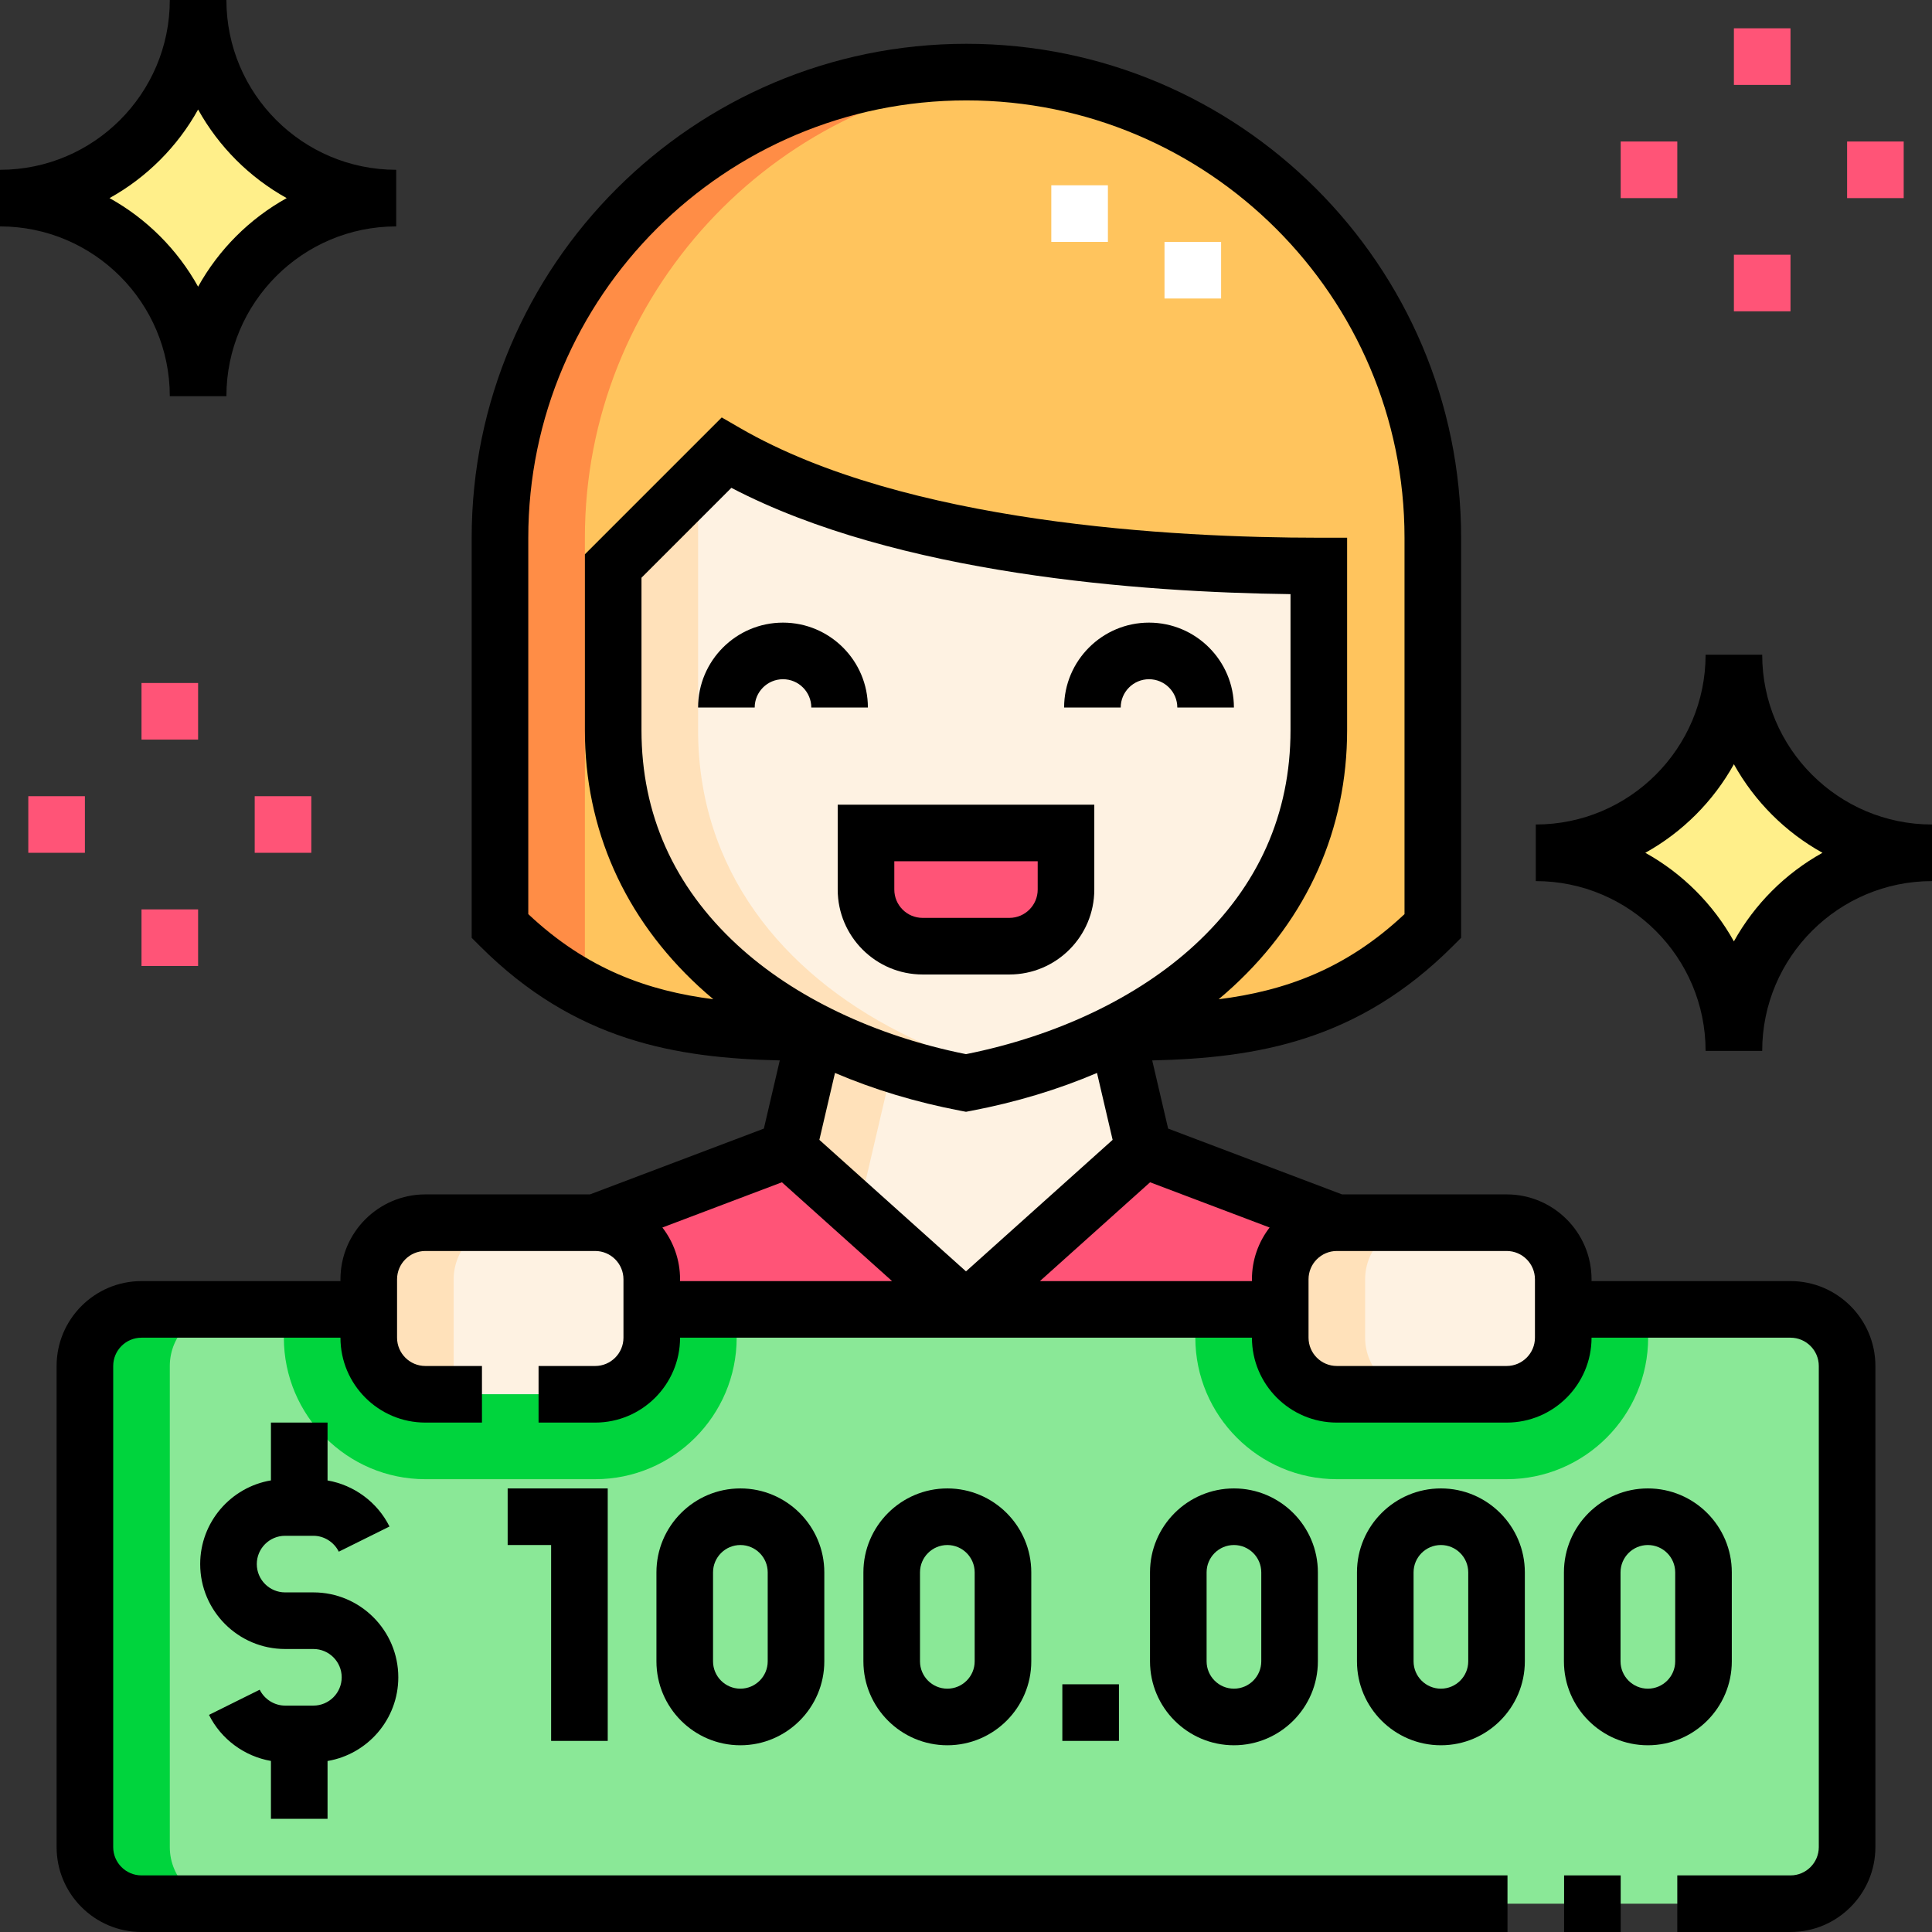
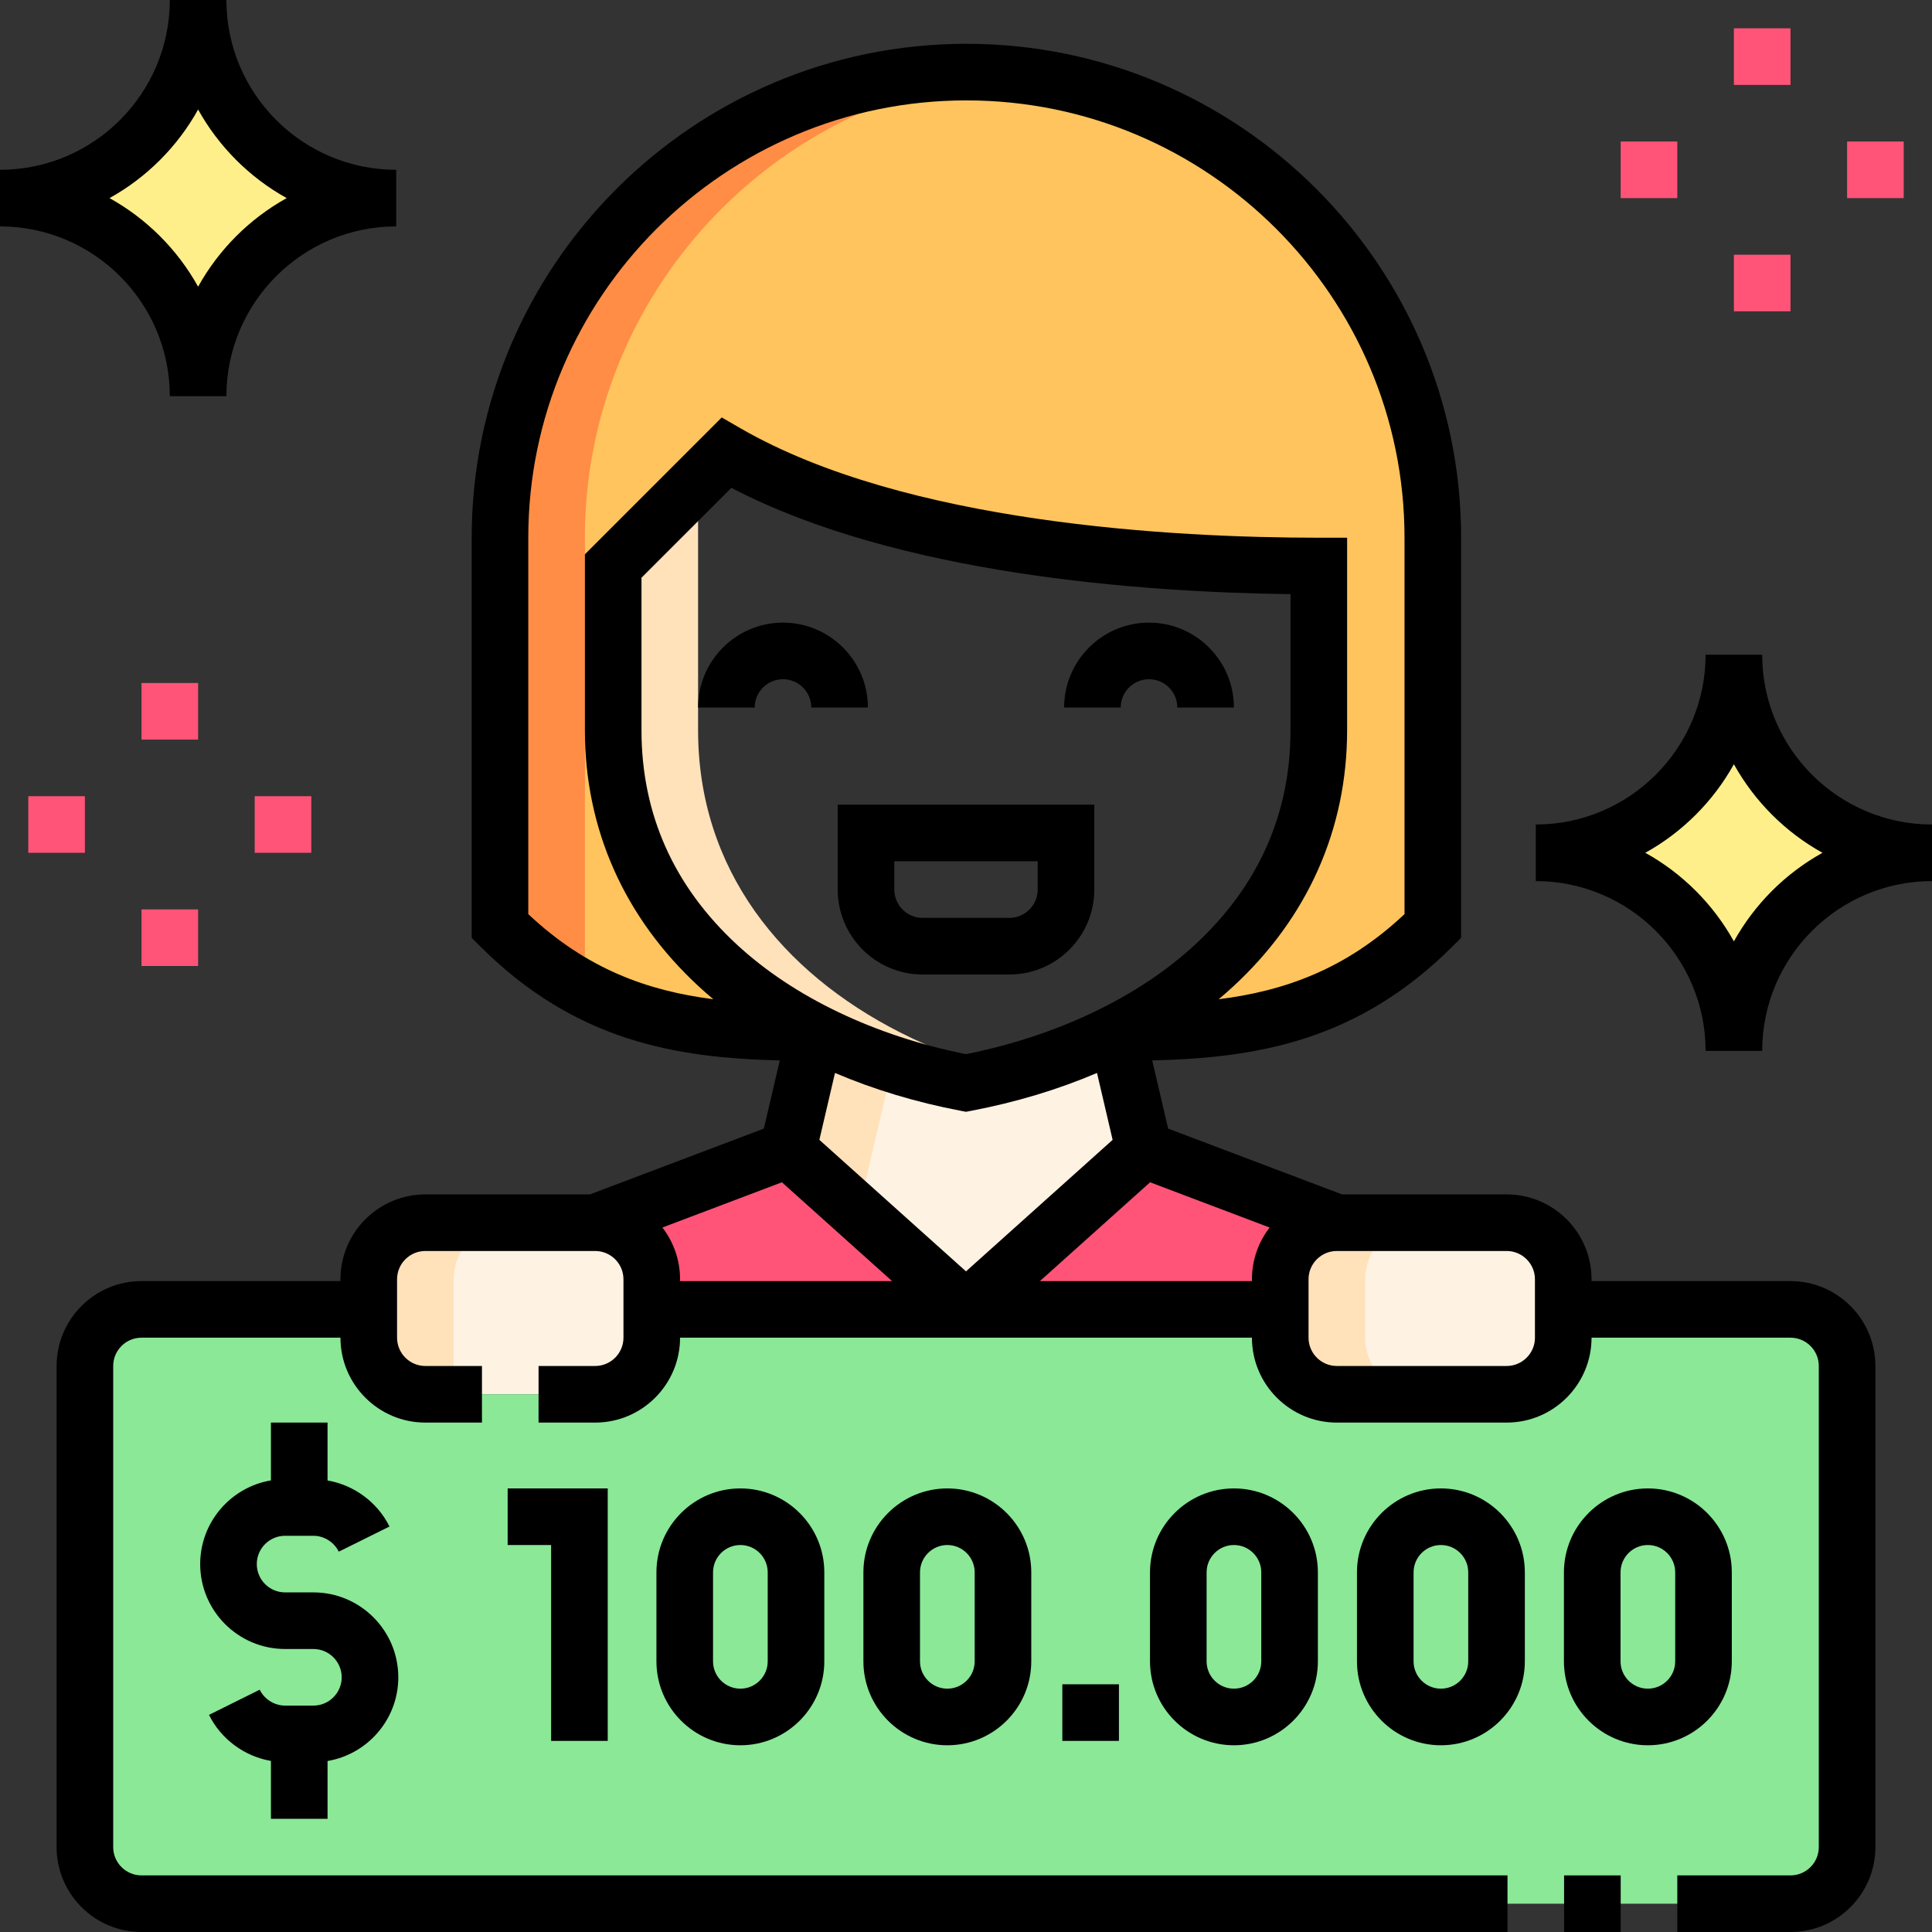
<svg xmlns="http://www.w3.org/2000/svg" id="Capa_1" enable-background="new 0 0 511.999 511.999" height="512" viewBox="0 0 511.999 511.999" width="512">
  <rect x="0" y="0" width="511.999" height="511.999" fill="#333333" stroke="none" />
  <g>
    <path clip-rule="evenodd" d="m49 9s17 40 44 43c0 0-45 27-44 38 0 0-15-35-38-38 0 0 40-14 38-43z" fill="#ffef8a" fill-rule="evenodd" />
    <path clip-rule="evenodd" d="m459 183s17 40 44 43c0 0-45 27-44 38 0 0-15-35-38-38 0 0 40-14 38-43z" fill="#ffef8a" fill-rule="evenodd" />
    <g>
      <g>
        <g>
          <path d="m52.5 256h-15v-15h15zm30-30h-15v-15h15zm-60 0h-15v-15h15zm30-30h-15v-15h15zm422-113.5h-15v-15h15zm30-30h-15v-15h15zm-60 0h-15v-15h15zm30-30h-15v-15h15z" fill="#ff5477" />
        </g>
        <g clip-rule="evenodd" fill-rule="evenodd">
          <path d="m132.501 245.423c26.712 26.712 55.719 28.2 83.582 28.201-31.334-15.918-53.582-43.102-53.582-80.122v-43.5l30-30c39.676 22.907 102.866 30 156.999 30v43.5c0 37.022-22.248 64.206-53.583 80.122 27.862 0 57.082-1.488 83.794-28.2v-102.923c0-68.103-55.557-123.393-123.605-123.393s-123.605 55.29-123.605 123.393z" fill="#ffc45d" />
-           <path d="m162.5 193.501c0 37.02 22.248 64.204 53.582 80.122 12.19 6.193 25.754 10.679 39.918 13.377 14.164-2.698 27.728-7.185 39.917-13.377 31.334-15.917 53.582-43.1 53.582-80.123v-43.5c-54.133 0-117.323-7.093-156.999-30l-30 30zm67 27.246h53v15c0 8.249-6.751 15-15 15h-23.001c-8.249 0-15-6.75-15-15v-15z" fill="#fef2e2" />
-           <path d="m229.5 220.747v15c0 8.25 6.751 15 15 15h23c8.249 0 15-6.751 15-15v-15z" fill="#ff5477" />
          <path d="m339.275 354.501c0 8.249 6.751 15 15 15h45c8.249 0 15-6.75 15-15v-15.476c0-8.249-6.751-15-15-15h-45c-8.249 0-15 6.75-15 15zm-166.551-15.476c0-8.249-6.751-15-15-15h-45c-8.249 0-15 6.75-15 15v15.476c0 8.249 6.751 15 15 15h45c8.249 0 15-6.75 15-15z" fill="#fef2e2" />
          <path d="m354.275 369.5c-8.249 0-15-6.751-15-15v-7.5h-83.276-83.275v7.5c0 8.249-6.751 15-15 15h-45c-8.249 0-15-6.751-15-15v-7.5h-60.225c-8.248 0-15 6.752-15 15v127.5c0 8.248 6.75 15 15 15h437c8.25 0 15-6.75 15-15v-127.499c0-8.25-6.752-15-15-15h-60.225v7.5c0 8.249-6.751 15-15 15h-44.999z" fill="#8ae897" />
-           <path d="m354.275 369.5c-8.249 0-15-6.751-15-15v-7.5h-22.5v7.5c0 20.667 16.832 37.499 37.5 37.499h45c20.667 0 37.499-16.832 37.499-37.499v-7.5h-22.5v7.5c0 8.249-6.751 15-15 15zm-294.276-22.499h-22.5c-8.248 0-15 6.752-15 15v127.499c0 8.248 6.75 15 15 15h22.5c-8.25 0-15-6.752-15-15v-127.499c0-8.248 6.752-15 15-15zm135.225 0h-22.5v7.5c0 8.249-6.751 15-15 15h-45c-8.249 0-15-6.751-15-15v-7.5h-22.5v7.5c0 20.667 16.832 37.499 37.5 37.499h45c20.667 0 37.5-16.832 37.5-37.499z" fill="#00d43d" />
          <path d="m255.999 347.001-47.173-42.311-51.103 19.335c8.249 0 15 6.75 15 15v7.976z" fill="#ff5477" />
          <path d="m303.172 304.69-47.173 42.311h83.276v-7.976c0-8.249 6.751-15 15-15z" fill="#ff5477" />
          <path d="m255.999 347.001 47.173-42.311-7.255-31.066c-12.189 6.192-25.753 10.678-39.917 13.376-14.164-2.698-27.728-7.185-39.917-13.378l-7.255 31.067z" fill="#fef2e2" />
          <path d="m135.224 324.025h-22.5c-8.249 0-15 6.75-15 15v15.476c0 8.249 6.751 15 15 15h7.5v-30.476c0-8.25 6.751-15 15-15zm241.551 0h-22.5c-8.249 0-15 6.75-15 15v15.476c0 8.249 6.751 15 15 15h22.5c-8.249 0-15-6.751-15-15v-15.476c0-8.25 6.751-15 15-15z" fill="#ffe1ba" />
          <path d="m236.611 282.053c-7.155-2.318-14.037-5.132-20.529-8.431l-7.255 31.067 18.593 16.677z" fill="#ffe1ba" />
          <path d="m162.5 193.501c0 37.02 22.248 64.204 53.582 80.122 12.19 6.193 25.754 10.679 39.918 13.377 3.798-.723 7.553-1.576 11.25-2.555-10.09-2.673-19.747-6.291-28.668-10.822-31.334-15.917-53.582-43.105-53.582-80.122v-66l-22.5 22.5z" fill="#ffe1ba" />
          <path d="m132.501 245.423c7.35 7.35 14.874 12.787 22.5 16.812v-119.734c0-64.307 49.54-117.181 112.355-122.876-72.085-6.532-134.855 50.191-134.855 122.876z" fill="#ff8d46" />
        </g>
        <g>
-           <path d="m323.605 79.107h-15v-15h15zm-30-15h-15v-15h15z" fill="#fff" />
-         </g>
+           </g>
      </g>
      <g>
        <path d="m207.5 165.001c-12.407 0-22.5 10.094-22.5 22.5h15c0-4.136 3.364-7.5 7.5-7.5s7.5 3.364 7.5 7.5h15c0-12.406-10.093-22.5-22.5-22.5z" />
        <path d="m304.5 165.001c-12.407 0-22.5 10.094-22.5 22.5h15c0-4.136 3.364-7.5 7.5-7.5s7.5 3.364 7.5 7.5h15c0-12.406-10.094-22.5-22.5-22.5z" />
        <g>
          <path d="m173.962 416.69v23.579c0 12.266 9.979 22.245 22.245 22.245s22.244-9.979 22.244-22.245v-23.579c0-12.266-9.979-22.244-22.244-22.244s-22.245 9.979-22.245 22.244zm29.489 0v23.579c0 3.995-3.25 7.245-7.244 7.245s-7.245-3.25-7.245-7.245v-23.579c0-3.994 3.25-7.244 7.245-7.244s7.244 3.25 7.244 7.244z" />
          <path d="m161.054 461.354v-66.908h-26.519v15h11.519v51.908z" />
          <path d="m228.81 416.69v23.579c0 12.266 9.979 22.245 22.245 22.245s22.244-9.979 22.244-22.245v-23.579c0-12.266-9.979-22.244-22.244-22.244s-22.245 9.979-22.245 22.244zm29.488 0v23.579c0 3.995-3.25 7.245-7.244 7.245s-7.245-3.25-7.245-7.245v-23.579c0-3.994 3.25-7.244 7.245-7.244s7.244 3.25 7.244 7.244z" />
          <path d="m304.763 416.69v23.579c0 12.266 9.979 22.245 22.245 22.245s22.244-9.979 22.244-22.245v-23.579c0-12.266-9.979-22.244-22.244-22.244s-22.245 9.979-22.245 22.244zm29.488 0v23.579c0 3.995-3.25 7.245-7.244 7.245s-7.245-3.25-7.245-7.245v-23.579c0-3.994 3.25-7.244 7.245-7.244s7.244 3.25 7.244 7.244z" />
          <path d="m381.854 394.446c-12.266 0-22.244 9.979-22.244 22.244v23.579c0 12.266 9.979 22.245 22.244 22.245s22.244-9.979 22.244-22.245v-23.579c0-12.265-9.978-22.244-22.244-22.244zm7.244 45.824c0 3.995-3.25 7.245-7.244 7.245s-7.244-3.25-7.244-7.245v-23.58c0-3.994 3.25-7.244 7.244-7.244s7.244 3.25 7.244 7.244z" />
          <path d="m458.945 440.27v-23.58c0-12.266-9.979-22.244-22.244-22.244s-22.244 9.979-22.244 22.244v23.579c0 12.266 9.979 22.245 22.244 22.245s22.244-9.979 22.244-22.244zm-15 0c0 3.995-3.25 7.245-7.244 7.245s-7.244-3.25-7.244-7.245v-23.58c0-3.994 3.25-7.244 7.244-7.244s7.244 3.25 7.244 7.244z" />
          <path d="m281.531 446.354h15v15h-15z" />
          <path d="m86.803 482v-15.318c10.627-1.791 18.75-11.053 18.75-22.182 0-12.406-10.093-22.5-22.5-22.5h-7.5c-4.135 0-7.5-3.364-7.5-7.5s3.364-7.5 7.5-7.5h7.5c2.819 0 5.46 1.652 6.729 4.21l13.437-6.668c-3.215-6.479-9.423-10.996-16.417-12.206v-15.335h-15v15.318c-10.627 1.791-18.75 11.053-18.75 22.182 0 12.406 10.093 22.5 22.5 22.5h7.5c4.136 0 7.5 3.364 7.5 7.5s-3.364 7.5-7.5 7.5h-7.5c-2.819 0-5.461-1.652-6.73-4.21l-13.437 6.668c3.215 6.479 9.423 10.995 16.416 12.206v15.335z" />
        </g>
        <path d="m474.5 339.501h-52.725v-.477c0-12.406-10.093-22.499-22.5-22.499h-43.629l-46.08-17.435-4.219-18.067c27.616-.644 54.456-5.086 79.667-30.297l2.197-2.197v-106.028c0-72.175-58.813-130.894-131.105-130.894s-131.106 58.719-131.106 130.894v106.028l2.197 2.197c25.201 25.2 51.949 29.649 79.455 30.296l-4.22 18.068-46.08 17.435h-43.628c-12.407 0-22.5 10.093-22.5 22.499v.477h-52.724c-12.407 0-22.5 10.094-22.5 22.5v127.499c0 12.406 10.093 22.499 22.5 22.499h362v-15h-362c-4.136 0-7.5-3.364-7.5-7.499v-127.499c0-4.136 3.364-7.5 7.5-7.5h52.725c0 12.406 10.093 22.499 22.5 22.499h15v-15h-15c-4.136 0-7.5-3.364-7.5-7.499v-15.477c0-4.135 3.364-7.499 7.5-7.499h45c4.135 0 7.5 3.364 7.5 7.499v.477 15c0 4.135-3.365 7.499-7.5 7.499h-15v15h15c12.407 0 22.5-10.093 22.5-22.499h151.551c0 12.406 10.093 22.499 22.5 22.499h45c12.406 0 22.5-10.093 22.5-22.499h52.724c4.136 0 7.5 3.364 7.5 7.5v127.499c0 4.135-3.364 7.499-7.5 7.499h-30v15h30c12.407 0 22.5-10.093 22.5-22.499v-127.499c0-12.406-10.094-22.5-22.5-22.5zm-179.642-37.43-38.858 34.855-38.859-34.854 4.141-17.73c10.281 4.386 21.448 7.767 33.315 10.027l1.403.268 1.403-.268c11.867-2.26 23.034-5.641 33.314-10.027zm21.769-51.659c-15.028 13.873-36.514 24.124-60.627 28.947-24.113-4.823-45.599-15.074-60.628-28.948-16.835-15.542-25.372-34.689-25.372-56.91v-40.394l23.825-23.825c43.965 22.961 108.518 27.677 148.174 28.172v36.047c0 22.222-8.536 41.369-25.372 56.911zm-176.627-107.911c0-63.904 52.084-115.894 116.105-115.894s116.105 51.99 116.105 115.894v99.75c-15.586 14.665-31.891 20.379-49.263 22.564 1.314-1.105 2.605-2.227 3.855-3.381 19.755-18.237 30.197-41.728 30.197-67.933v-51h-7.5c-38.478 0-109.553-3.767-153.249-28.995l-4.984-2.878-36.266 36.267v46.606c0 26.204 10.442 49.694 30.197 67.932 1.245 1.149 2.53 2.268 3.838 3.368-17.265-2.196-33.488-7.918-49.035-22.549zm35.538 182.803 31.677-11.986 29.191 26.183h-56.182v-.477c0-5.162-1.752-9.919-4.686-13.72zm100.055 14.197 29.191-26.183 31.677 11.986c-2.934 3.801-4.686 8.558-4.686 13.72v.477zm131.182 15c0 4.135-3.364 7.499-7.5 7.499h-45c-4.135 0-7.5-3.364-7.5-7.499v-15.477c0-4.135 3.364-7.499 7.5-7.499h45c4.135 0 7.5 3.364 7.5 7.499z" />
        <path d="m414.5 496.999h15v15h-15z" />
        <path d="m45 105h15c0-24.813 20.187-45 45-45v-15c-24.813 0-45-20.187-45-45h-15c0 24.813-20.187 45-45 45v15c24.813 0 45 20.187 45 45zm7.5-75.974c5.467 9.848 13.626 18.007 23.474 23.474-9.849 5.467-18.008 13.626-23.474 23.474-5.467-9.848-13.626-18.007-23.474-23.474 9.848-5.467 18.007-13.626 23.474-23.474z" />
        <path d="m467 173.5h-15c0 24.813-20.187 45-45 45v15c24.813 0 45 20.187 45 45h15c0-24.813 20.187-45 45-45v-15c-24.814 0-45-20.187-45-45zm-7.5 75.974c-5.467-9.848-13.626-18.007-23.474-23.474 9.848-5.467 18.007-13.626 23.474-23.474 5.466 9.848 13.626 18.007 23.473 23.474-9.848 5.467-18.007 13.626-23.473 23.474z" />
        <path d="m222 235.748c0 12.406 10.093 22.5 22.5 22.5h23c12.407 0 22.5-10.094 22.5-22.5v-22.501h-68zm15-7.501h38v7.501c0 4.136-3.365 7.5-7.5 7.5h-23c-4.136 0-7.5-3.364-7.5-7.5z" />
      </g>
    </g>
  </g>
</svg>